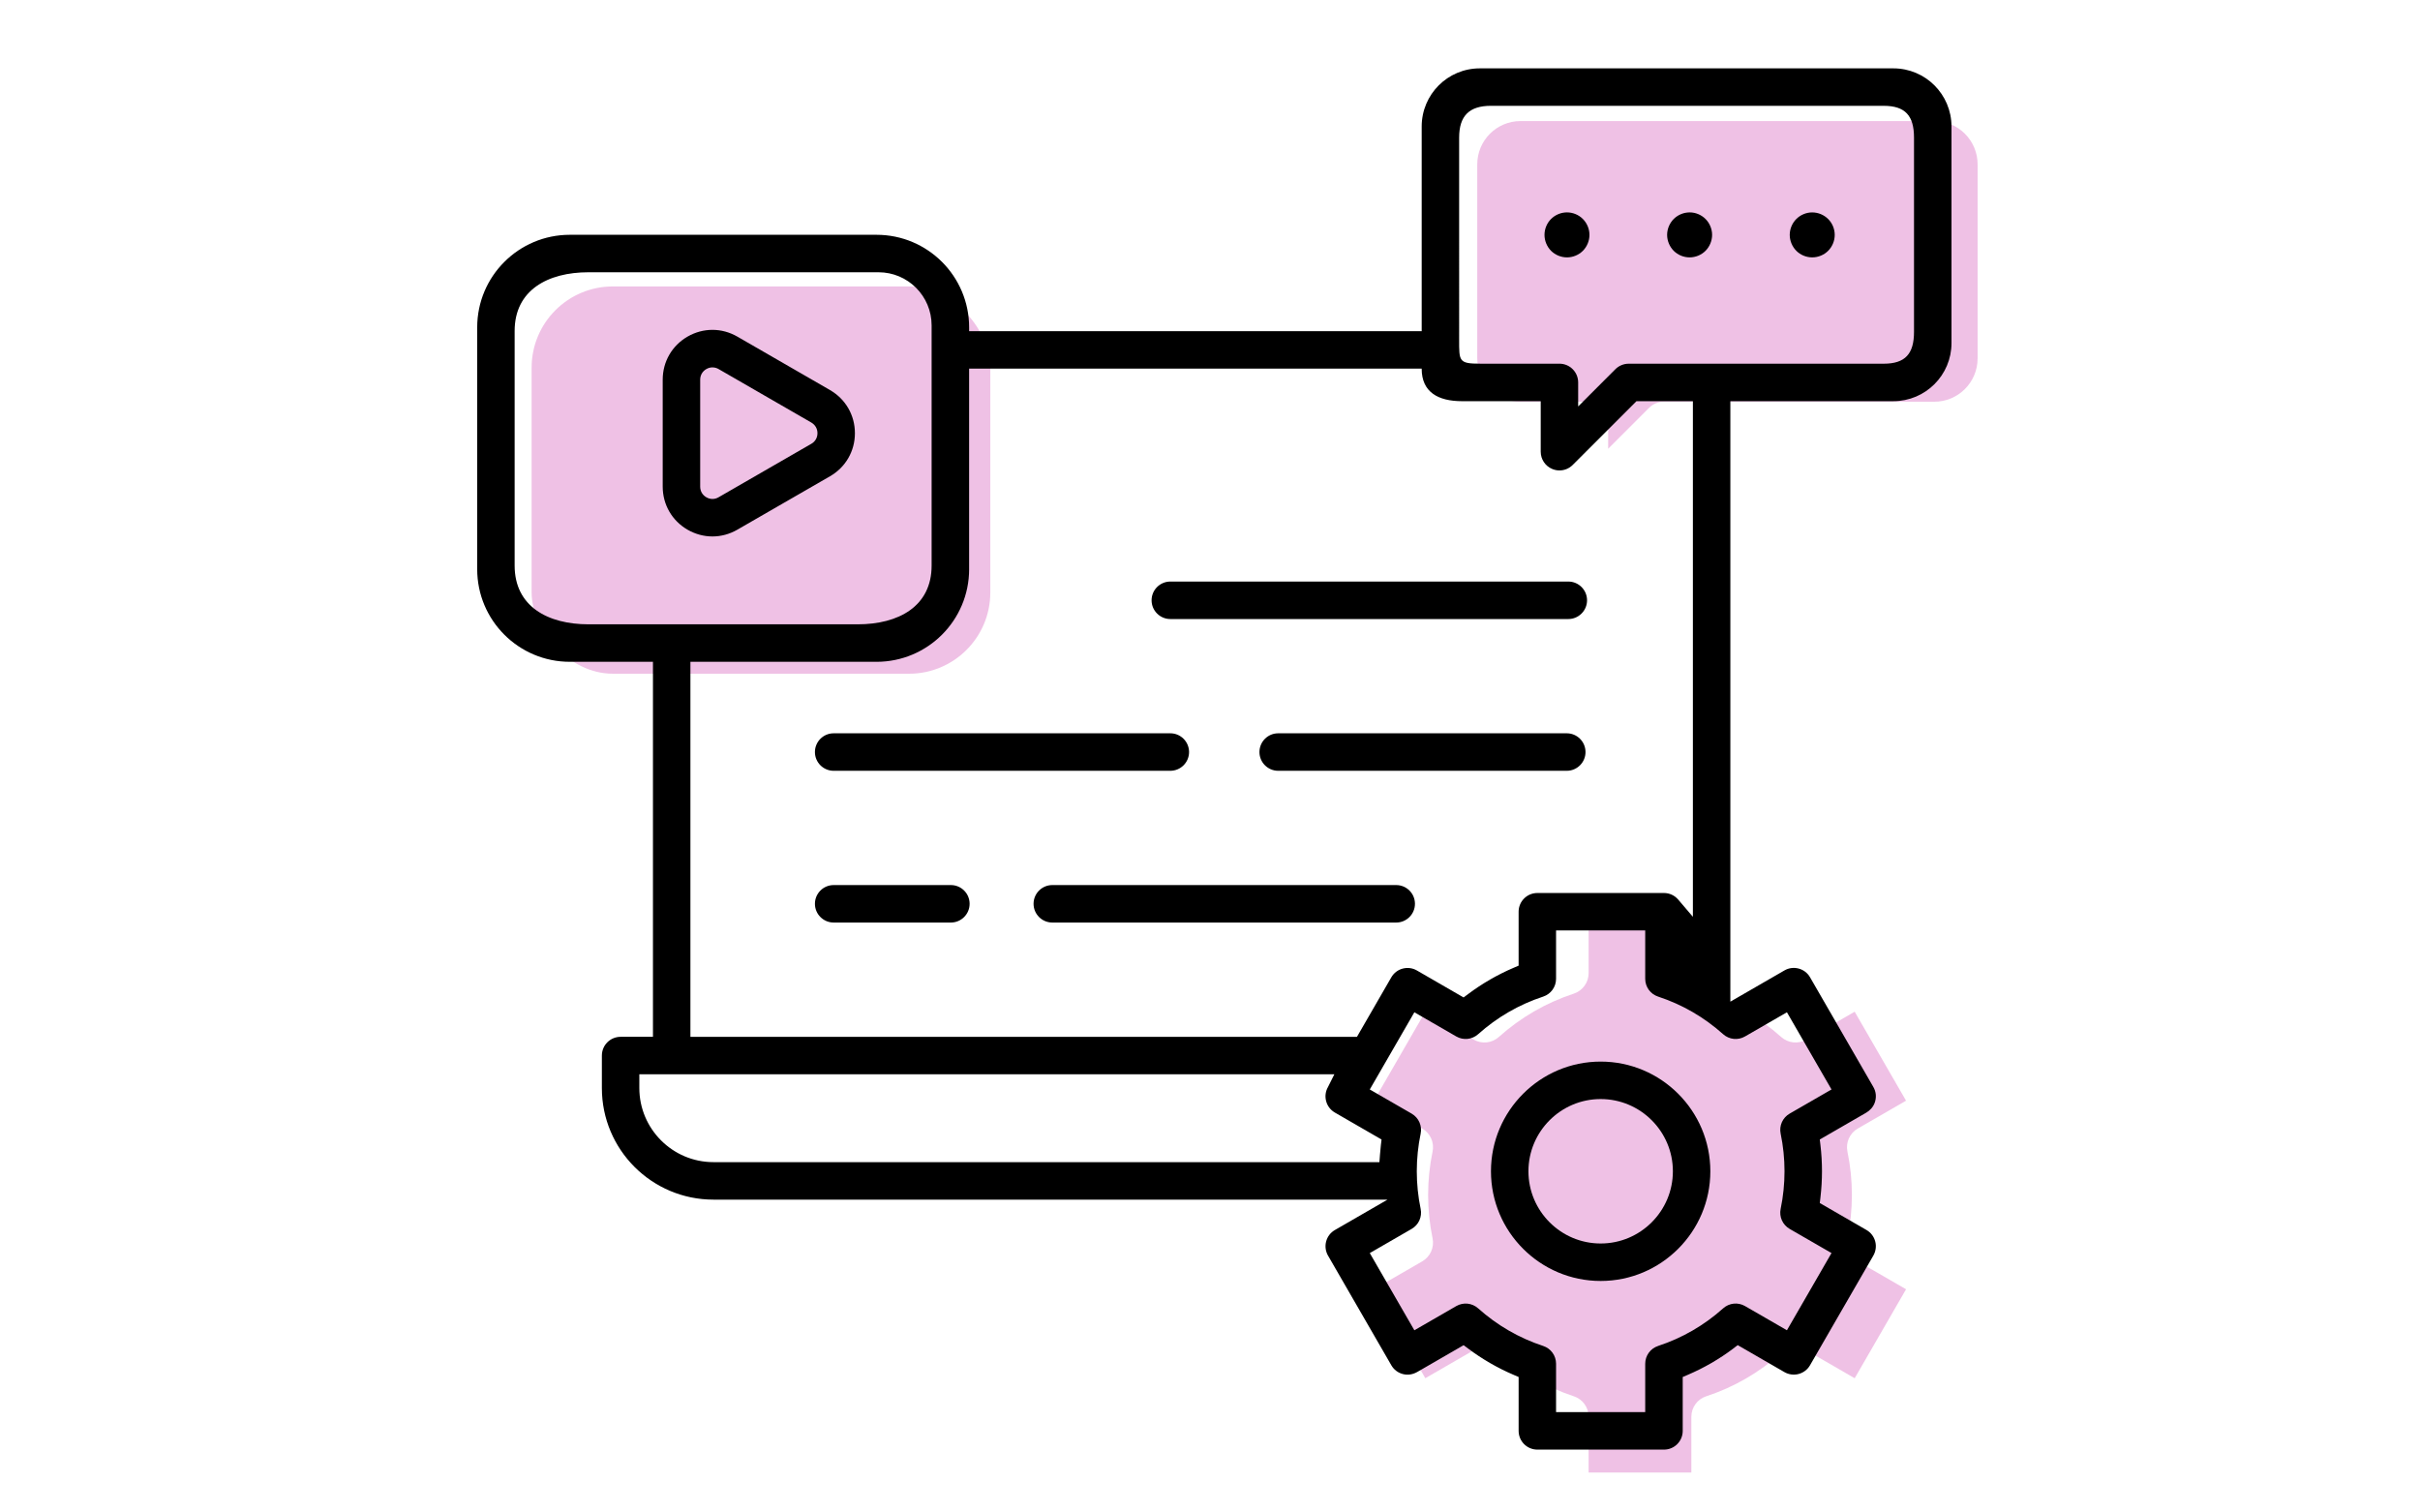
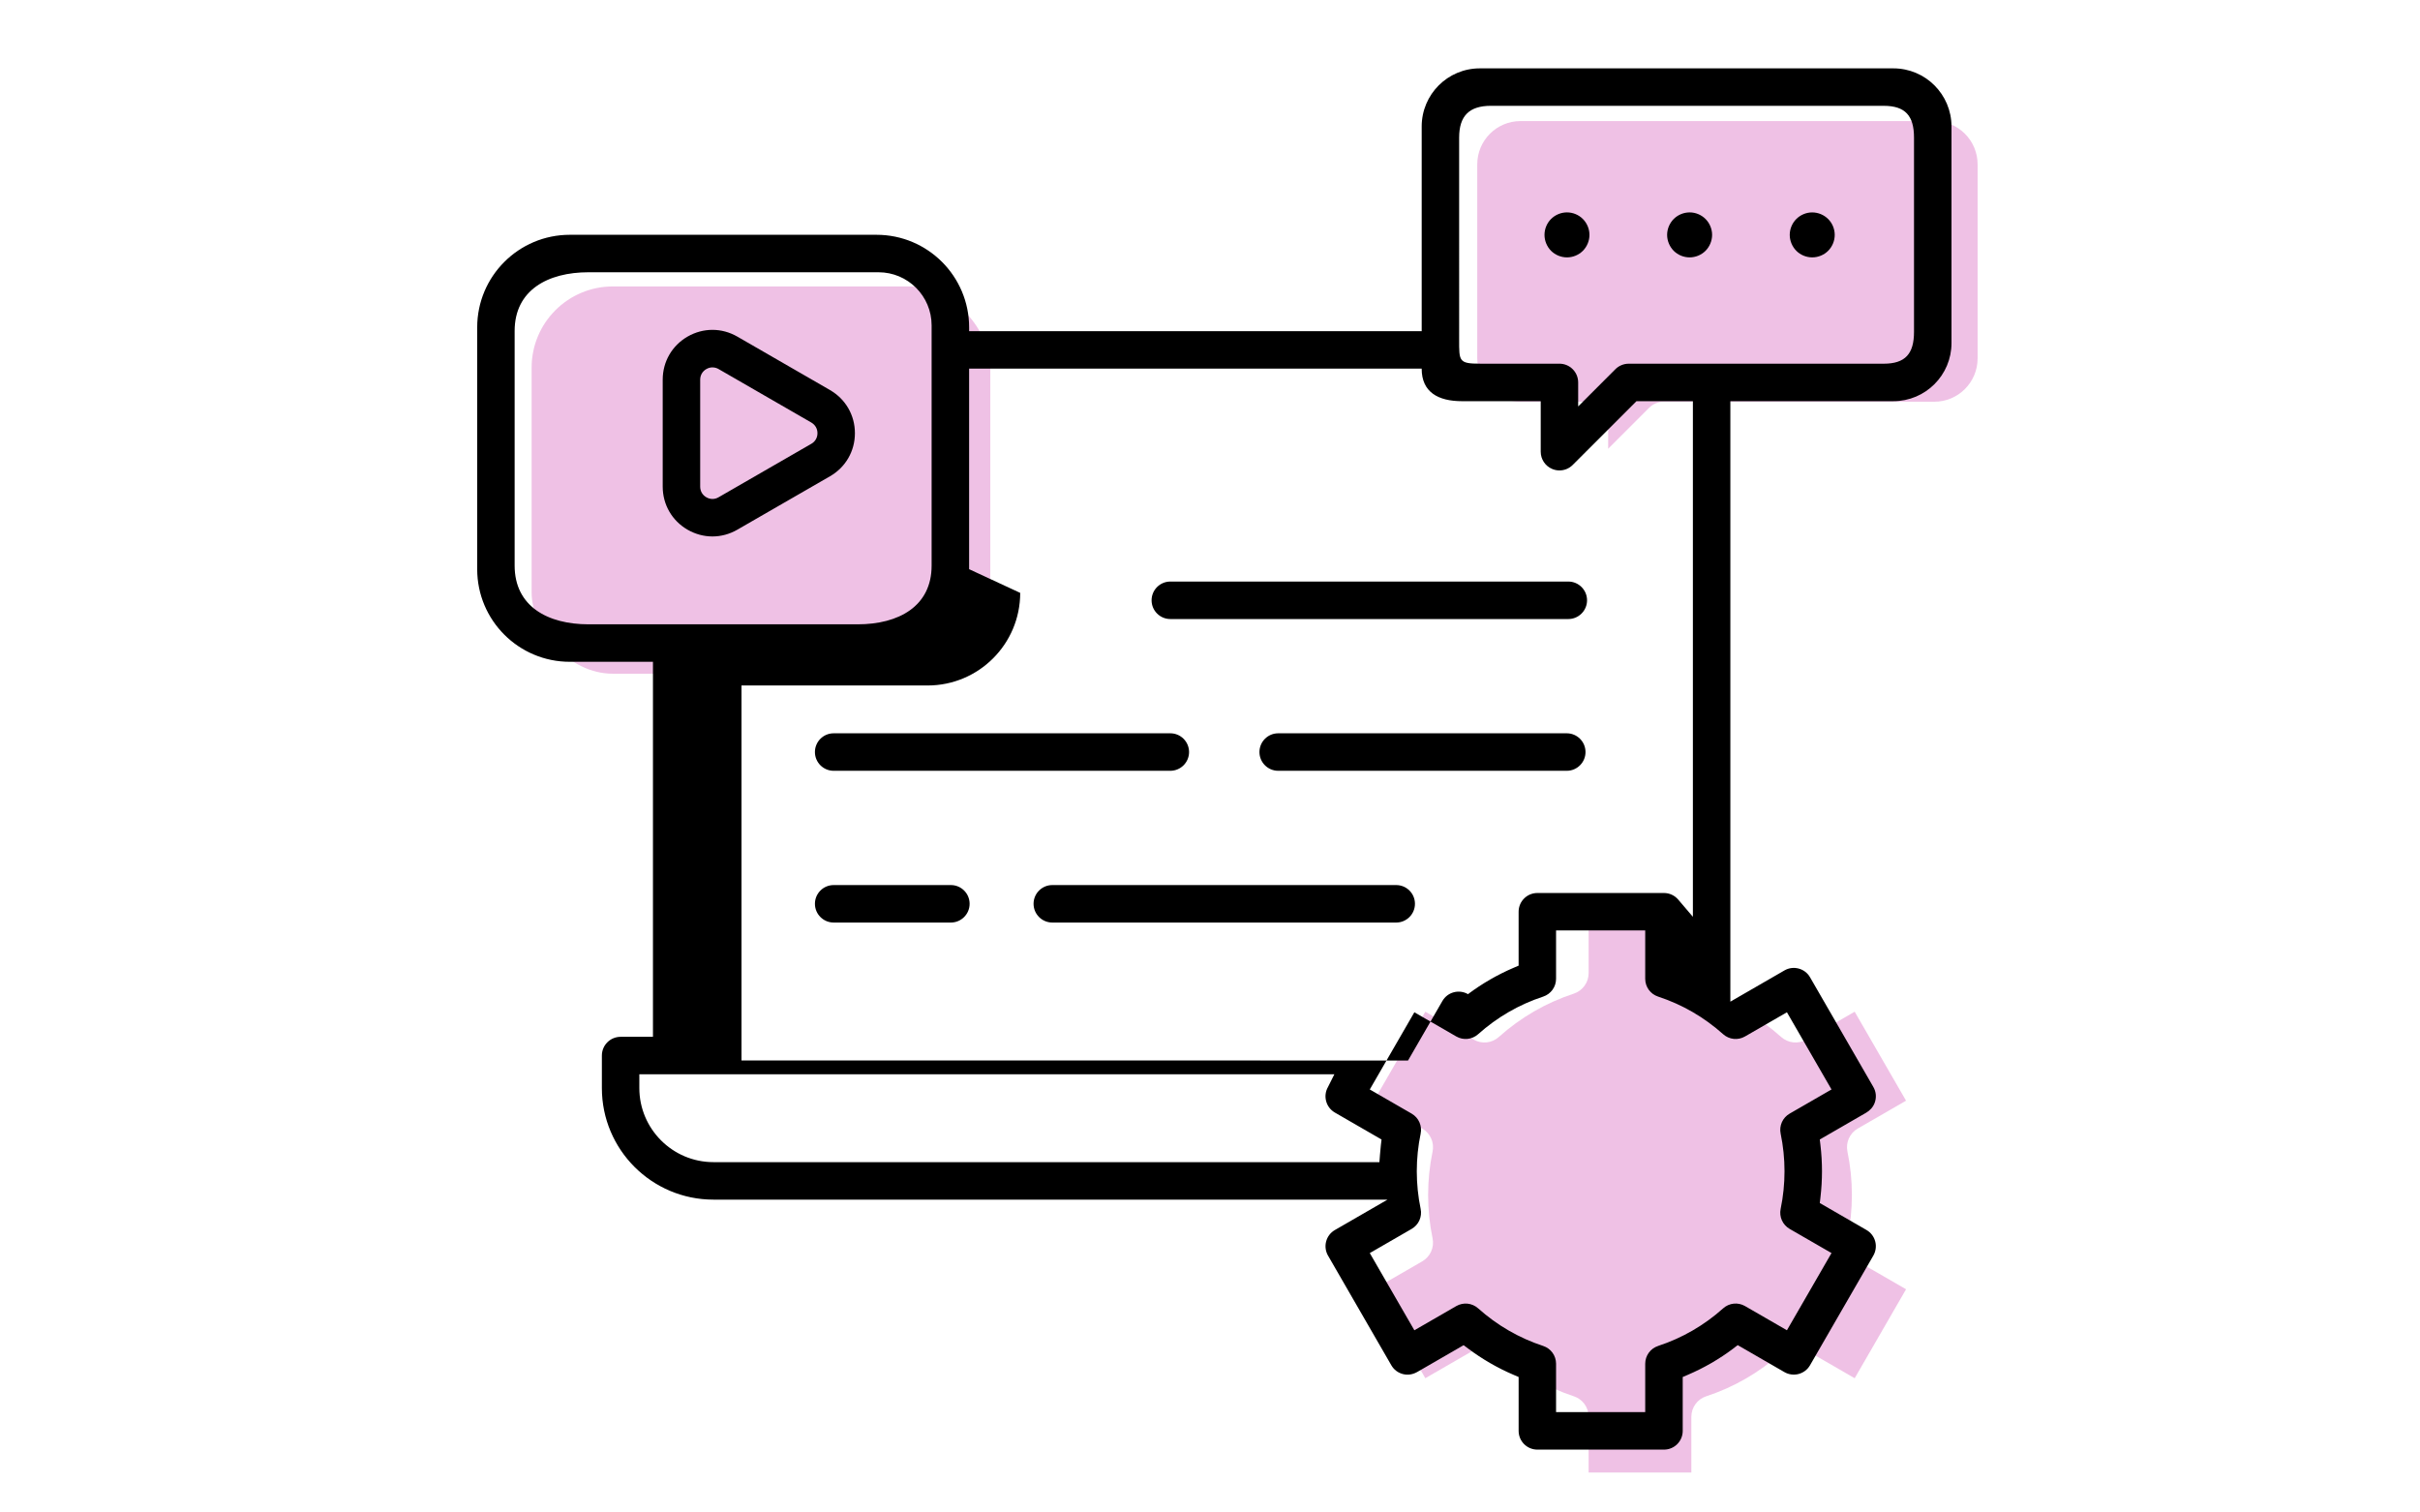
<svg xmlns="http://www.w3.org/2000/svg" id="uuid-928787ca-958c-4d7f-aaec-1c18aa939fc4" data-name="Layer 1" viewBox="0 0 1600.76 1000">
  <defs>
    <style> .uuid-e7067b63-cf52-46f3-ae76-a30a9ba8ddd6 { fill: #e085cd; isolation: isolate; opacity: .5; } </style>
  </defs>
  <path class="uuid-e7067b63-cf52-46f3-ae76-a30a9ba8ddd6" d="M1005.82,80.08h273.65c15.83,0,28.66,12.83,28.66,28.66v128.33c0,15.83-12.83,28.66-28.66,28.66h-178.97c-3.59,0-7.1,1.46-9.64,4l-27.09,27.1v-17.46c0-7.53-6.1-13.64-13.64-13.64h-44.31c-15.83,0-28.66-12.83-28.66-28.66V108.74c0-15.83,12.83-28.66,28.66-28.66h0Z" />
  <path class="uuid-e7067b63-cf52-46f3-ae76-a30a9ba8ddd6" d="M1128.61,923.6c-5.88,1.93-9.83,7.38-9.83,13.57v36.85h-67.95v-36.85c0-6.19-3.95-11.64-9.82-13.57-18.39-6.05-35.08-15.69-49.59-28.67-4.61-4.13-11.31-4.82-16.66-1.73l-31.95,18.45-33.98-58.85,31.93-18.43c5.35-3.09,8.1-9.23,6.84-15.27-1.95-9.37-2.94-19.01-2.94-28.66s.99-19.29,2.94-28.66c1.26-6.04-1.49-12.18-6.85-15.28l-31.92-18.42,33.98-58.85,31.95,18.44c5.36,3.09,12.05,2.4,16.66-1.72,14.51-12.98,31.19-22.63,49.59-28.67,5.87-1.94,9.82-7.39,9.82-13.57v-36.85h67.95v36.85c0,6.19,3.95,11.64,9.83,13.57,18.37,6.04,35.05,15.68,49.58,28.67,4.62,4.12,11.32,4.81,16.67,1.72h0l31.95-18.44,33.98,58.85-31.93,18.43c-5.34,3.09-8.09,9.23-6.83,15.28,1.95,9.38,2.94,19.03,2.94,28.66s-.99,19.29-2.94,28.67c-1.26,6.05,1.49,12.18,6.84,15.27l31.93,18.43-33.98,58.85-31.96-18.45c-5.35-3.09-12.05-2.4-16.66,1.73-14.52,12.99-31.21,22.63-49.59,28.67v-.02Z" />
  <rect class="uuid-e7067b63-cf52-46f3-ae76-a30a9ba8ddd6" x="351.65" y="189.47" width="303.41" height="256.18" rx="53.75" ry="53.75" />
  <g>
    <path d="M549.04,258.02l-61.33-35.37c-5.15-2.97-10.8-4.46-16.45-4.46s-11.31,1.49-16.46,4.46c-10.29,5.95-16.44,16.6-16.44,28.5v70.73c0,11.89,6.14,22.54,16.44,28.5,5.06,2.92,10.75,4.47,16.46,4.47s11.38-1.54,16.43-4.46l61.33-35.35c10.32-5.94,16.48-16.6,16.48-28.5s-6.15-22.56-16.46-28.51h0ZM536.65,293.57h0l-61.33,35.36c-1.28.75-2.66,1.12-4.04,1.12s-2.78-.37-4.07-1.12c-2.58-1.49-4.06-4.06-4.06-7.03v-70.73c0-2.98,1.48-5.54,4.05-7.03,1.31-.75,2.68-1.12,4.08-1.12,2.04,0,3.48.79,3.95,1.06l.1.05,61.34,35.38c2.6,1.54,4.06,4.09,4.06,7.04s-1.48,5.54-4.07,7.03h0Z" />
-     <path d="M1058.79,702.22c-40.01,0-72.56,32.55-72.56,72.56s32.55,72.55,72.56,72.55,72.55-32.55,72.55-72.55-32.54-72.56-72.55-72.56ZM1058.79,822.54c-26.34,0-47.77-21.43-47.77-47.77s21.43-47.77,47.77-47.77,47.77,21.43,47.77,47.77-21.43,47.77-47.77,47.77Z" />
-     <path d="M340.42,364.11v-145.17c0-26.99,21.88-38.85,48.86-38.85h191.82c19.41,0,35.14,15.73,35.14,35.14v158.89c0,26.99-21.88,38.85-48.86,38.85h-178.1c-26.99,0-48.86-11.87-48.86-38.85v-10.01ZM1146.55,891.96l2.91-2.18,30.89,17.84c2.83,1.63,6.27,2.08,9.4,1.24,3.2-.86,5.88-2.91,7.53-5.78l41.88-72.53c1.63-2.83,2.09-6.25,1.24-9.4-.86-3.21-2.91-5.88-5.78-7.54l-30.88-17.83.42-3.6c.68-5.82,1.03-11.68,1.03-17.42s-.35-11.7-1.03-17.41l-.43-3.6,30.63-17.68c2.56-1.48,4.64-3.74,5.67-6.52,1.32-3.54.99-7.35-.87-10.56l-41.87-72.54c-1.65-2.87-4.33-4.92-7.53-5.77-3.2-.86-6.54-.42-9.4,1.24l-35.78,20.66v-397.21h107.83c21.24,0,38.45-17.21,38.45-38.45V83.66c0-21.23-17.21-38.44-38.44-38.44h-273.56c-21.24,0-38.45,17.21-38.45,38.45v135.38h-299.36v-2.49c0-33.83-27.42-61.25-61.25-61.25h-202.89c-33.83,0-61.26,27.43-61.26,61.26v159.94c0,33.83,27.43,61.26,61.26,61.26h55v248.06h-21.39c-6.85,0-12.4,5.55-12.4,12.4v21.49c0,40.77,33.05,73.81,73.81,73.81h445.87l-34.82,20.11c-2.87,1.66-4.92,4.33-5.77,7.53-.85,3.15-.4,6.58,1.24,9.4l41.88,72.54c1.7,2.95,4.49,5.04,7.82,5.85s6.57.15,9.42-1.49l30.57-17.66,2.91,2.18c9.34,7.01,19.48,12.88,30.14,17.43l3.34,1.43v35.65c0,6.84,5.55,12.39,12.39,12.39h83.76c6.85,0,12.39-5.55,12.39-12.39v-35.64l3.34-1.43c10.68-4.56,20.83-10.42,30.15-17.43v-.04ZM991.24,70h254.77c14.39,0,20.05,6.67,20.05,21.05v128.48c0,14.39-5.67,21.05-20.05,21.05h-168.7c-3.26,0-6.46,1.32-8.77,3.63l-24.63,24.64v-15.88c0-6.85-5.55-12.4-12.4-12.4h-52.29c-14.39,0-14.04-1.66-14.04-16.04V91.04c0-14.39,6.67-21.05,21.05-21.05h5.01ZM641.04,376.5v-132.66h299.36v.05c0,15.44,10.77,21.49,26.73,21.49h52.01v33.4c0,5.03,3,9.52,7.65,11.45,1.52.63,3.11.95,4.74.95,3.31,0,6.43-1.29,8.78-3.64l42.15-42.15h37.34v341.06l-9.69-11.37c-2.37-2.78-5.8-4.38-9.43-4.38h-83.76c-6.85,0-12.4,5.55-12.4,12.4v35.65l-3.34,1.43c-10.66,4.56-20.8,10.42-30.15,17.43l-2.91,2.18-30.88-17.84c-2.87-1.66-6.21-2.09-9.41-1.24s-5.87,2.91-7.52,5.77l-22.73,39.37h-97.35c-.17,0-.33,0-.49-.02h-343.05v-248.06h123.1c33.83,0,61.26-27.43,61.26-61.26h-.01ZM913.42,757.36c-.26,2.18-.44,4.4-.59,6.29l-.39,5.08h-440.52c-27.03,0-49.02-21.99-49.02-49.03v-9.1h21.03c.14,0,.29,0,.43.01h438.28l-4.2,8.39c-1.66,2.87-2.1,6.21-1.24,9.4.86,3.2,2.91,5.87,5.77,7.53l30.88,17.83-.43,3.6h0ZM1096.79,890.32c-5.1,1.67-8.53,6.41-8.53,11.77v31.98h-58.97v-31.98c0-5.37-3.42-10.1-8.52-11.77-15.96-5.25-30.44-13.62-43.03-24.88-4-3.58-9.81-4.18-14.46-1.5l-27.72,16.01-29.49-51.07,27.7-15.99c4.64-2.68,7.03-8.01,5.94-13.25-1.69-8.13-2.55-16.5-2.55-24.87s.86-16.74,2.55-24.87c1.09-5.24-1.3-10.57-5.94-13.26l-27.7-15.99,29.49-51.06,27.72,16c4.65,2.68,10.46,2.08,14.46-1.49,12.59-11.26,27.07-19.63,43.03-24.88,5.09-1.68,8.52-6.41,8.52-11.77v-31.98h58.97v31.98c0,5.37,3.43,10.1,8.53,11.77,15.94,5.24,30.42,13.61,43.02,24.88,4.01,3.57,9.82,4.18,14.46,1.49h0l27.73-16,29.49,51.06-27.71,15.99c-4.64,2.68-7.02,8.01-5.93,13.25,1.69,8.14,2.55,16.51,2.55,24.87s-.86,16.73-2.55,24.87c-1.09,5.25,1.29,10.57,5.93,13.25l27.71,15.99-29.49,51.07-27.73-16.01c-4.64-2.68-10.45-2.08-14.45,1.5-12.6,11.27-27.08,19.64-43.03,24.88h0Z" />
+     <path d="M340.42,364.11v-145.17c0-26.99,21.88-38.85,48.86-38.85h191.82c19.41,0,35.14,15.73,35.14,35.14v158.89c0,26.99-21.88,38.85-48.86,38.85h-178.1c-26.99,0-48.86-11.87-48.86-38.85v-10.01ZM1146.55,891.96l2.91-2.18,30.89,17.84c2.83,1.63,6.27,2.08,9.4,1.24,3.2-.86,5.88-2.91,7.53-5.78l41.88-72.53c1.63-2.83,2.09-6.25,1.24-9.4-.86-3.21-2.91-5.88-5.78-7.54l-30.88-17.83.42-3.6c.68-5.82,1.03-11.68,1.03-17.42s-.35-11.7-1.03-17.41l-.43-3.6,30.63-17.68c2.56-1.48,4.64-3.74,5.67-6.52,1.32-3.54.99-7.35-.87-10.56l-41.87-72.54c-1.65-2.87-4.33-4.92-7.53-5.77-3.2-.86-6.54-.42-9.4,1.24l-35.78,20.66v-397.21h107.83c21.24,0,38.45-17.21,38.45-38.45V83.66c0-21.23-17.21-38.44-38.44-38.44h-273.56c-21.24,0-38.45,17.21-38.45,38.45v135.38h-299.36v-2.49c0-33.83-27.42-61.25-61.25-61.25h-202.89c-33.83,0-61.26,27.43-61.26,61.26v159.94c0,33.83,27.43,61.26,61.26,61.26h55v248.06h-21.39c-6.85,0-12.4,5.55-12.4,12.4v21.49c0,40.77,33.05,73.81,73.81,73.81h445.87l-34.82,20.11c-2.87,1.66-4.92,4.33-5.77,7.53-.85,3.15-.4,6.58,1.24,9.4l41.88,72.54c1.7,2.95,4.49,5.04,7.82,5.85s6.57.15,9.42-1.49l30.57-17.66,2.91,2.18c9.34,7.01,19.48,12.88,30.14,17.43l3.34,1.43v35.65c0,6.84,5.55,12.39,12.39,12.39h83.76c6.85,0,12.39-5.55,12.39-12.39v-35.64l3.34-1.43c10.68-4.56,20.83-10.42,30.15-17.43v-.04ZM991.24,70h254.77c14.39,0,20.05,6.67,20.05,21.05v128.48c0,14.39-5.67,21.05-20.05,21.05h-168.7c-3.26,0-6.46,1.32-8.77,3.63l-24.63,24.64v-15.88c0-6.85-5.55-12.4-12.4-12.4h-52.29c-14.39,0-14.04-1.66-14.04-16.04V91.04c0-14.39,6.67-21.05,21.05-21.05h5.01ZM641.04,376.5v-132.66h299.36v.05c0,15.44,10.77,21.49,26.73,21.49h52.01v33.4c0,5.03,3,9.52,7.65,11.45,1.52.63,3.11.95,4.74.95,3.31,0,6.43-1.29,8.78-3.64l42.15-42.15h37.34v341.06l-9.69-11.37c-2.37-2.78-5.8-4.38-9.43-4.38h-83.76c-6.85,0-12.4,5.55-12.4,12.4v35.65l-3.34,1.43c-10.66,4.56-20.8,10.42-30.15,17.43c-2.87-1.66-6.21-2.09-9.41-1.24s-5.87,2.91-7.52,5.77l-22.73,39.37h-97.35c-.17,0-.33,0-.49-.02h-343.05v-248.06h123.1c33.83,0,61.26-27.43,61.26-61.26h-.01ZM913.42,757.36c-.26,2.18-.44,4.4-.59,6.29l-.39,5.08h-440.52c-27.03,0-49.02-21.99-49.02-49.03v-9.1h21.03c.14,0,.29,0,.43.01h438.28l-4.2,8.39c-1.66,2.87-2.1,6.21-1.24,9.4.86,3.2,2.91,5.87,5.77,7.53l30.88,17.83-.43,3.6h0ZM1096.79,890.32c-5.1,1.67-8.53,6.41-8.53,11.77v31.98h-58.97v-31.98c0-5.37-3.42-10.1-8.52-11.77-15.96-5.25-30.44-13.62-43.03-24.88-4-3.58-9.81-4.18-14.46-1.5l-27.72,16.01-29.49-51.07,27.7-15.99c4.64-2.68,7.03-8.01,5.94-13.25-1.69-8.13-2.55-16.5-2.55-24.87s.86-16.74,2.55-24.87c1.09-5.24-1.3-10.57-5.94-13.26l-27.7-15.99,29.49-51.06,27.72,16c4.65,2.68,10.46,2.08,14.46-1.49,12.59-11.26,27.07-19.63,43.03-24.88,5.09-1.68,8.52-6.41,8.52-11.77v-31.98h58.97v31.98c0,5.37,3.43,10.1,8.53,11.77,15.94,5.24,30.42,13.61,43.02,24.88,4.01,3.57,9.82,4.18,14.46,1.49h0l27.73-16,29.49,51.06-27.71,15.99c-4.64,2.68-7.02,8.01-5.93,13.25,1.69,8.14,2.55,16.51,2.55,24.87s-.86,16.73-2.55,24.87c-1.09,5.25,1.29,10.57,5.93,13.25l27.71,15.99-29.49,51.07-27.73-16.01c-4.64-2.68-10.45-2.08-14.45,1.5-12.6,11.27-27.08,19.64-43.03,24.88h0Z" />
    <path d="M628.98,585.45h-77.54c-6.83,0-12.39,5.56-12.39,12.39s5.56,12.4,12.39,12.4h77.54c6.83,0,12.39-5.56,12.39-12.4s-5.56-12.39-12.39-12.39Z" />
    <path d="M923.55,585.45h-227.48c-6.83,0-12.4,5.56-12.4,12.39s5.56,12.4,12.4,12.4h227.48c6.83,0,12.4-5.56,12.4-12.4s-5.56-12.39-12.4-12.39Z" />
    <path d="M1037.39,384.68h-263.25c-6.83,0-12.4,5.56-12.4,12.4s5.56,12.4,12.4,12.4h263.25c6.83,0,12.4-5.56,12.4-12.4s-5.56-12.4-12.4-12.4Z" />
    <path d="M1036.37,485.06h-190.88c-6.83,0-12.4,5.56-12.4,12.4s5.56,12.4,12.4,12.4h190.88c6.83,0,12.4-5.56,12.4-12.4s-5.56-12.4-12.4-12.4Z" />
    <path d="M774.14,485.06h-222.7c-6.83,0-12.39,5.56-12.39,12.4s5.56,12.4,12.39,12.4h222.7c6.83,0,12.39-5.56,12.39-12.4s-5.56-12.4-12.39-12.4Z" />
    <path d="M1047.02,165.92c2.77-2.79,4.36-6.64,4.36-10.55s-1.59-7.73-4.37-10.53c-2.75-2.76-6.58-4.35-10.5-4.35s-7.75,1.59-10.54,4.37c-2.75,2.75-4.33,6.59-4.33,10.51s1.59,7.77,4.36,10.56c2.74,2.73,6.58,4.32,10.51,4.32s7.76-1.58,10.51-4.33h0Z" />
    <path d="M1117.63,140.5c-3.91,0-7.74,1.59-10.52,4.36-2.76,2.78-4.36,6.62-4.36,10.51s1.59,7.76,4.38,10.56c2.74,2.74,6.57,4.32,10.5,4.32s7.76-1.58,10.52-4.34c2.76-2.78,4.36-6.63,4.36-10.54s-1.59-7.73-4.37-10.53c-2.76-2.76-6.59-4.35-10.5-4.35h-.01Z" />
    <path d="M1198.74,140.5c-3.91,0-7.74,1.59-10.52,4.36-2.77,2.77-4.36,6.61-4.36,10.51s1.59,7.76,4.38,10.56c2.74,2.74,6.57,4.32,10.5,4.32s7.76-1.58,10.52-4.33c2.77-2.77,4.36-6.61,4.36-10.54s-1.58-7.75-4.35-10.5c-2.78-2.78-6.61-4.37-10.53-4.37h0Z" />
  </g>
</svg>